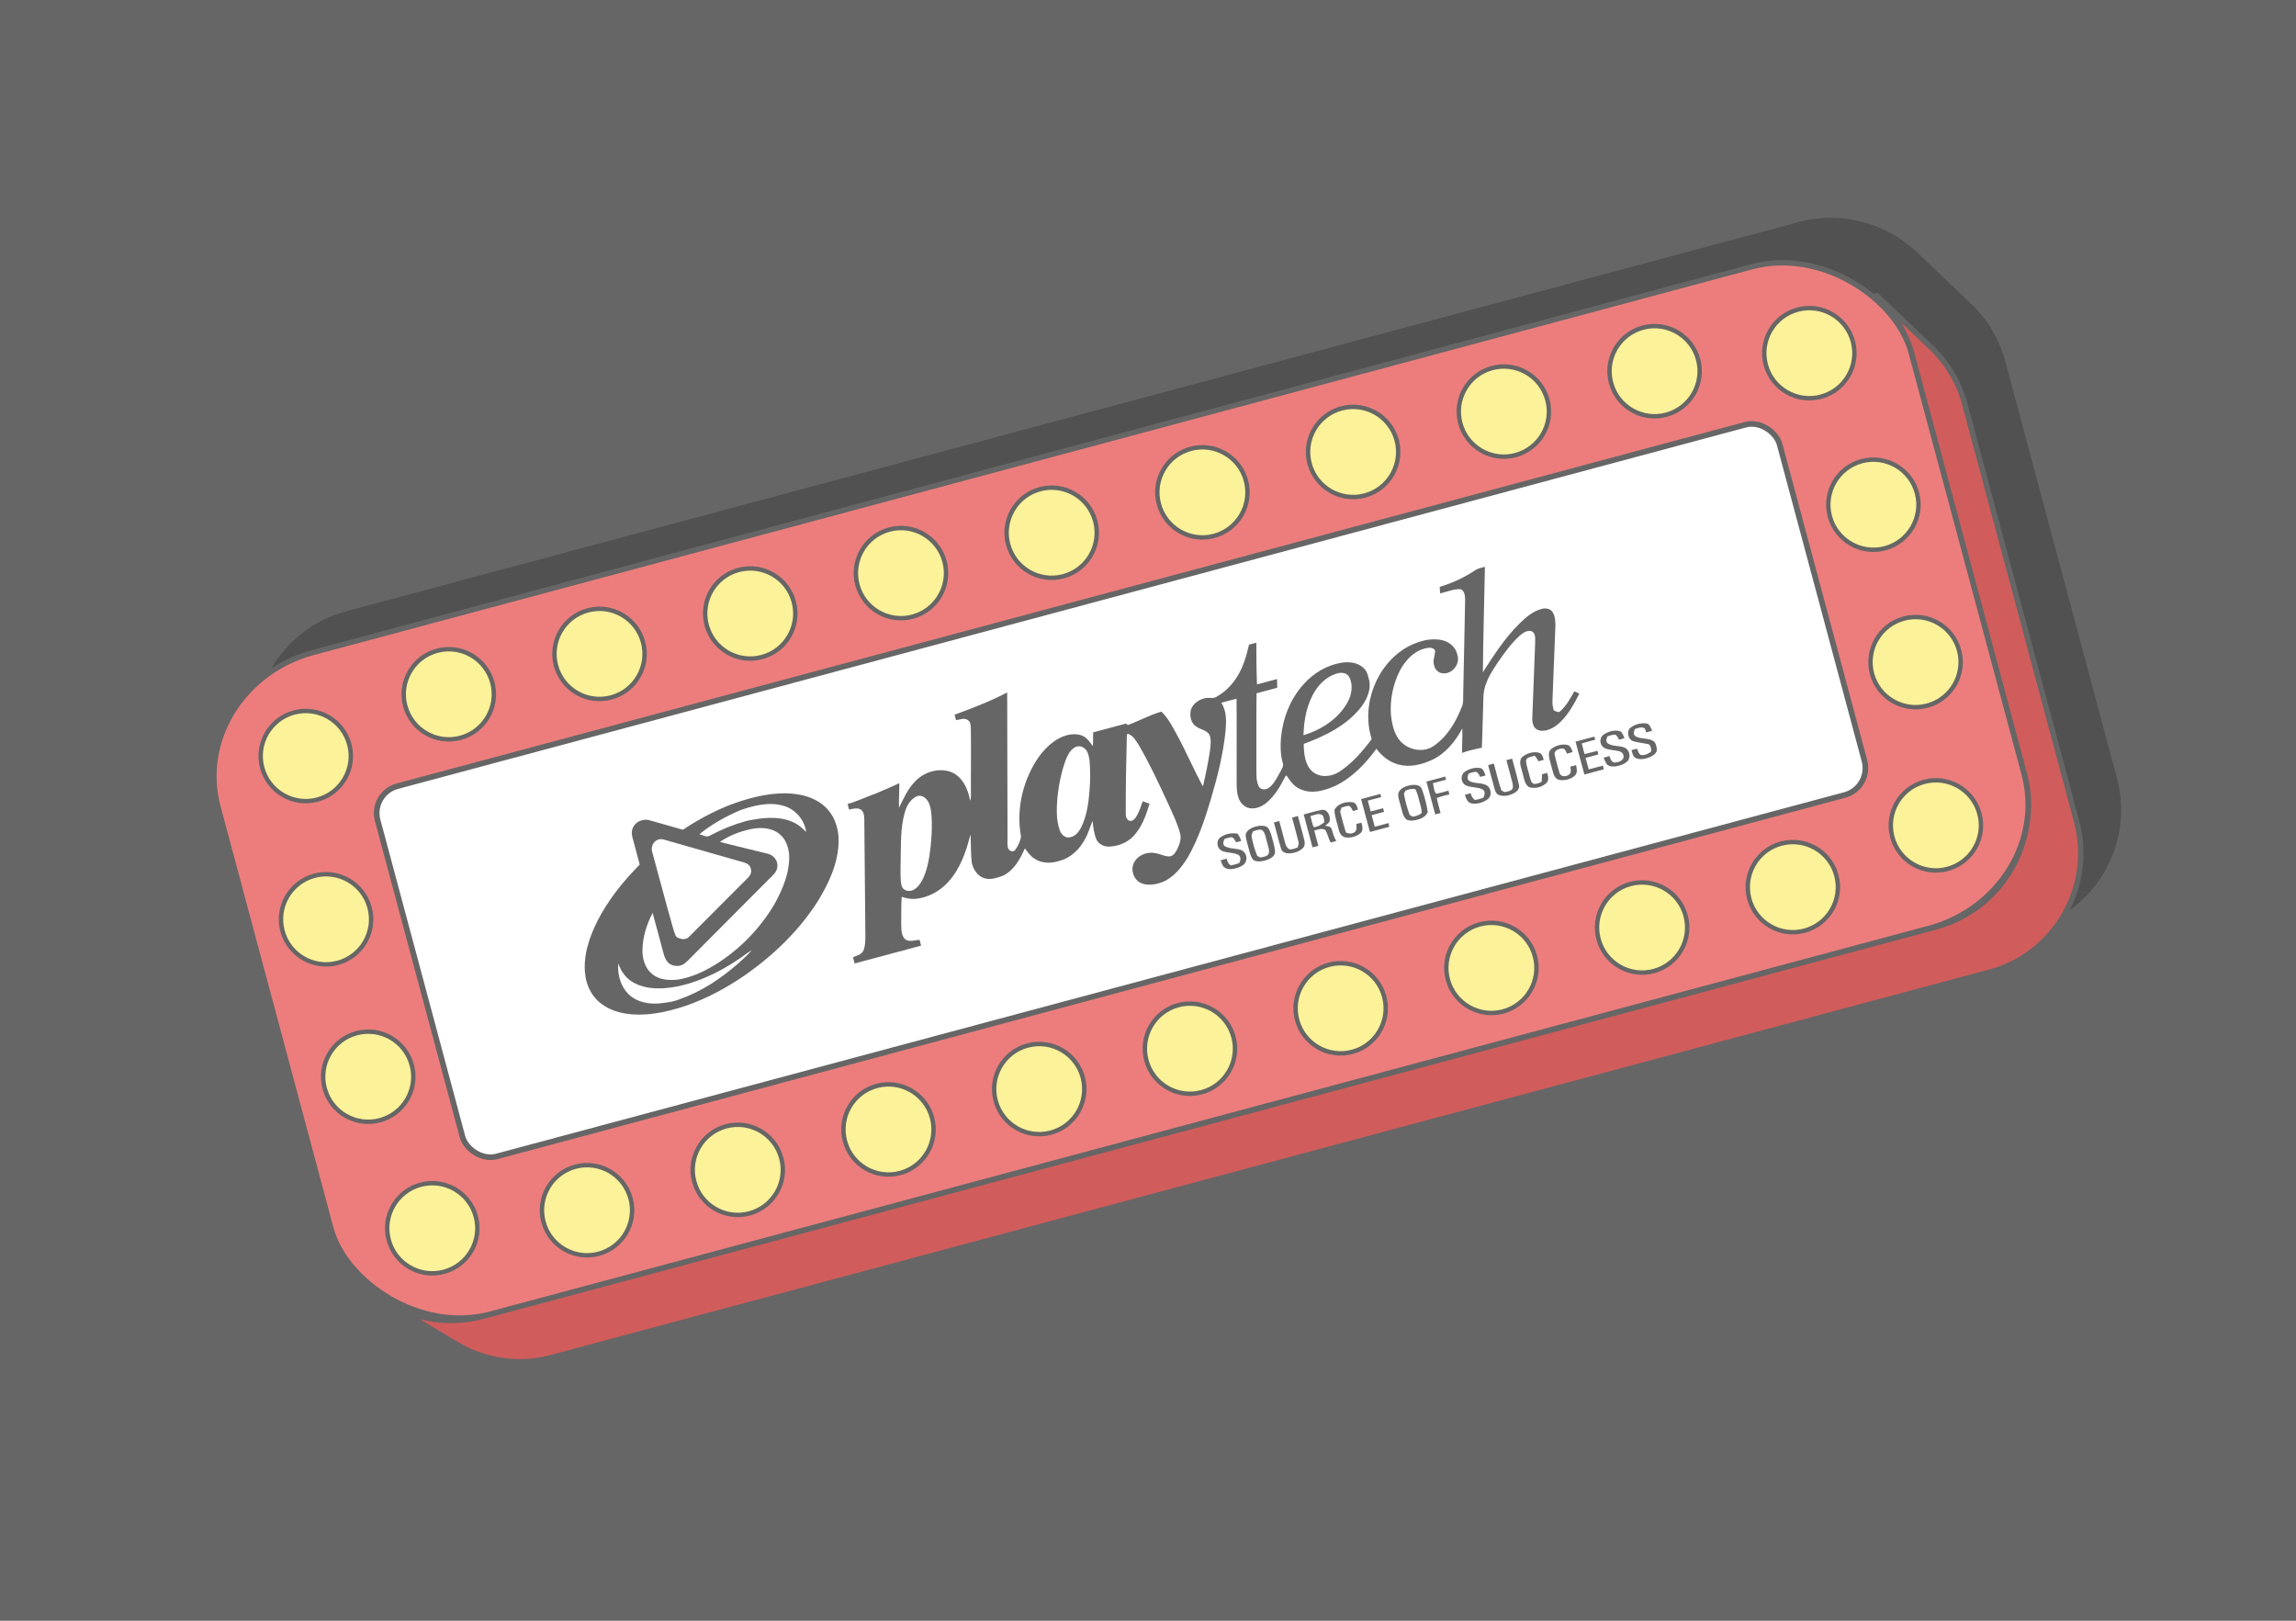
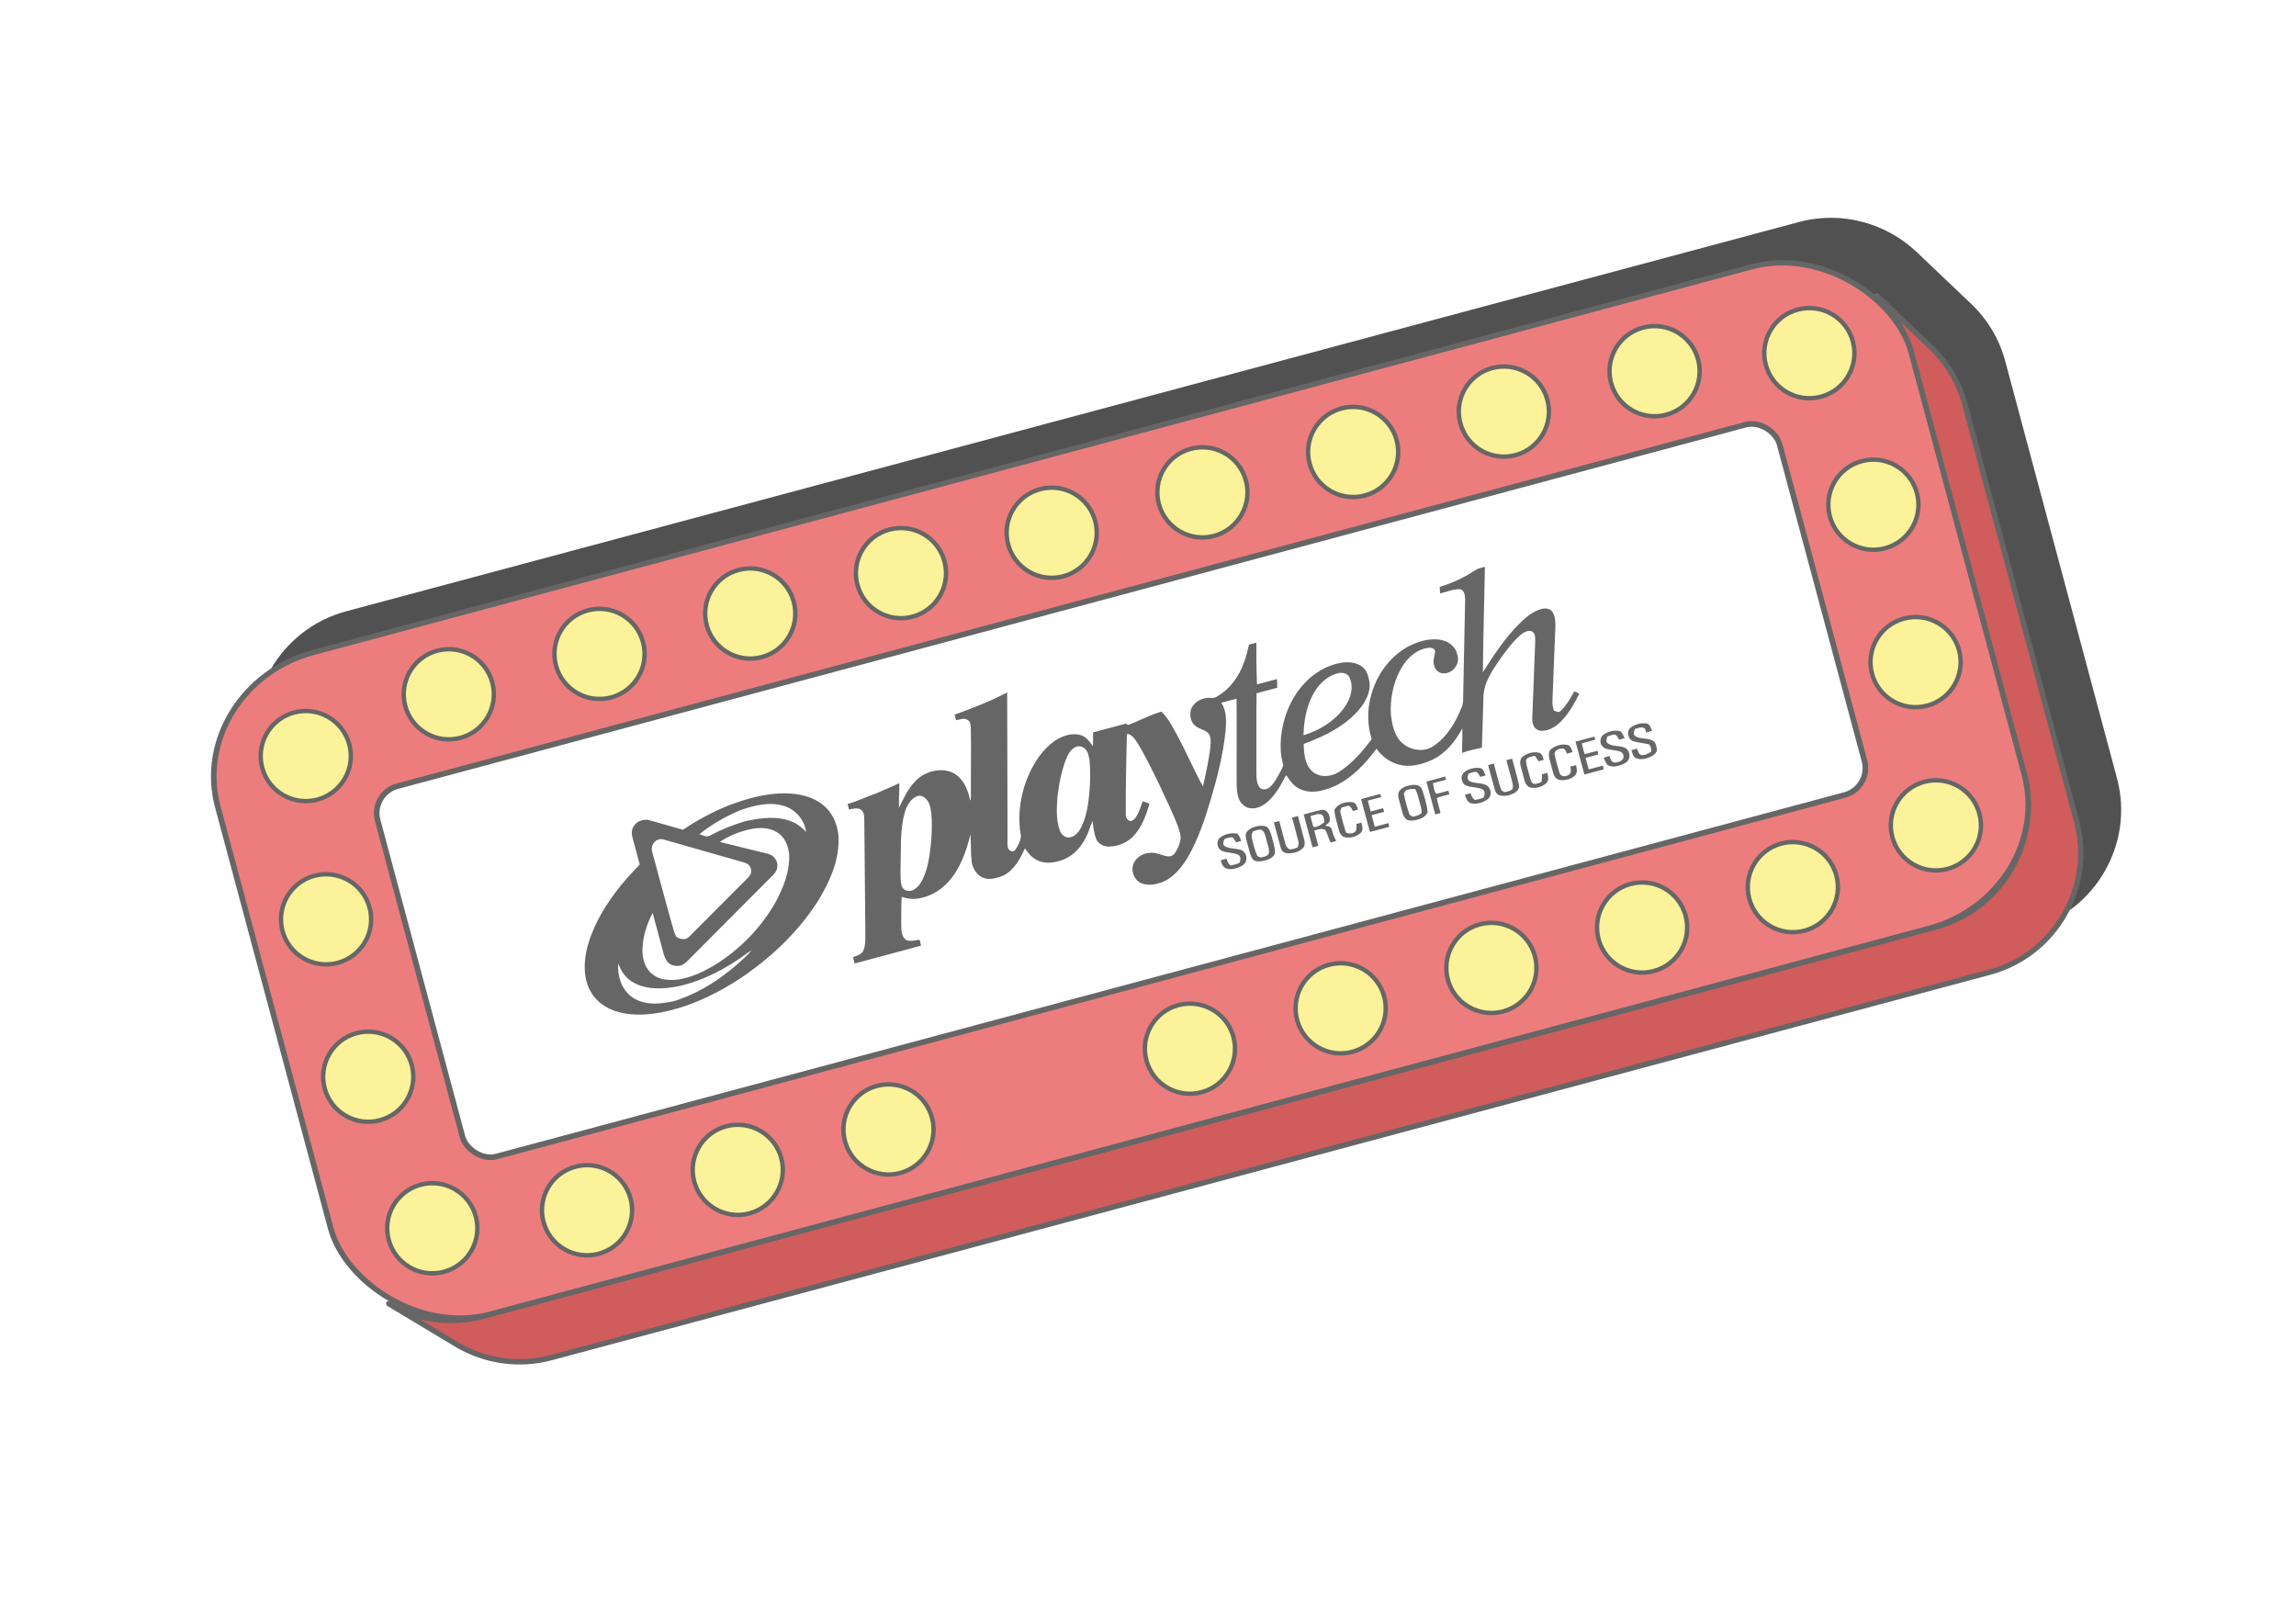
<svg xmlns="http://www.w3.org/2000/svg" xml:space="preserve" width="425px" height="300px" version="1.1" style="shape-rendering:geometricPrecision; text-rendering:geometricPrecision; image-rendering:optimizeQuality; fill-rule:evenodd; clip-rule:evenodd" viewBox="0 0 9607.7 6781.9">
  <defs>
    <style type="text/css">
   
    .str0 {stroke:#666666;stroke-width:22.6;stroke-linecap:round;stroke-linejoin:round;stroke-miterlimit:2.613}
    .str1 {stroke:#666666;stroke-width:22.6;stroke-linecap:round;stroke-linejoin:round;stroke-miterlimit:2.613}
    .fil1 {fill:#515151}
    .fil0 {fill:#666666}
    .fil2 {fill:#D15C5C}
    .fil3 {fill:#ED7D7D}
    .fil5 {fill:#FBF299}
    .fil4 {fill:white}
    .fil6 {fill:#666666;fill-rule:nonzero}
   
  </style>
  </defs>
  <g id="Layer_x0020_1">
    <g id="_2517595352448">
-       <rect class="fil0" width="9607.7" height="6781.9" />
      <g>
        <path class="fil1" d="M1448.3 2558l6079.4 -1629c181.5,-48.6 367.4,6 494.7,127.4l227 216 17.6 17.6 16.8 18.5 15.9 19.4 15 20.1 14 21 13.1 21.8 12 22.5 11 23.3 9.8 24 8.7 24.6 7.5 25.4 467.8 1745.9 6.1 25.6 4.9 25.7 3.4 25.7 2.2 25.7 0.9 25.5 -0.5 25.3 -1.6 25.2 -2.9 25 -4.1 24.7 -5.3 24.4 -6.4 24.1 -7.6 23.7 -8.7 23.2 -9.8 22.8 -10.8 22.3 -11.8 21.7 -12.9 21.1 -13.9 20.6 -14.9 19.8 -15.8 19.2 -16.7 18.4 -17.6 17.5 -18.5 16.8 -19.3 15.9 -20.2 15 -21 14.1 -21.8 13 -22.5 12 -23.3 11 -24 9.8 -24.6 8.7 -25.4 7.5 -6018.6 1612.7 -25.7 6.1 -25.7 4.9 -25.6 3.4 -25.7 2.2 -25.5 0.8 -25.4 -0.4 -25.2 -1.6 -24.9 -2.9 -24.8 -4.1 -24.3 -5.3 -24.1 -6.4 -23.7 -7.6 -23.2 -8.7 -22.8 -9.8 -22.3 -10.8 -21.7 -11.9 -289.3 -173.8c-115.6,-66.7 -205.8,-177.2 -242.8,-315.4l-472.6 -1763.5c-74.1,-276.5 91.5,-563.3 368,-637.4z" />
        <polygon class="fil2 str0" points="7853.5,1237.2 8080.5,1453.2 8098.1,1470.8 8114.9,1489.3 8130.8,1508.6 8145.8,1528.8 8159.8,1549.8 8172.9,1571.6 8184.9,1594.1 8195.8,1617.4 8205.7,1641.3 8214.4,1666 8221.8,1691.3 8689.7,3437.2 8695.8,3462.9 8700.6,3488.6 8704.1,3514.3 8706.3,3539.9 8707.1,3565.4 8706.7,3590.8 8705,3616 8702.2,3641 8698.1,3665.7 8692.8,3690.1 8686.4,3714.2 8678.8,3737.8 8670.1,3761.1 8660.3,3783.9 8649.5,3806.1 8637.6,3827.9 8624.8,3849 8610.9,3869.5 8596,3889.4 8580.2,3908.5 8563.5,3926.9 8545.9,3944.5 8527.4,3961.3 8508,3977.2 8487.9,3992.2 8466.9,4006.2 8445.1,4019.3 8422.6,4031.3 8399.3,4042.2 8375.3,4052.1 8350.7,4060.8 8325.3,4068.2 2306.7,5680.9 2281,5687.1 2255.3,5691.9 2229.7,5695.4 2204,5697.6 2178.5,5698.4 2153.1,5698 2127.9,5696.3 2103,5693.4 2078.2,5689.3 2053.8,5684.1 2029.8,5677.6 2006.1,5670.1 1982.8,5661.4 1960.1,5651.6 1937.8,5640.8 1916.1,5628.9 1626.8,5455.1 1648.7,5467.1 1671.2,5478 1694.2,5487.9 1717.7,5496.7 1741.6,5504.3 1765.9,5510.8 1790.6,5516.1 1815.5,5520.3 1840.8,5523.2 1866.2,5524.9 1891.8,5525.3 1917.6,5524.4 1943.5,5522.3 1969.4,5518.8 1995.4,5513.9 2021.3,5507.6 8100.8,3878.7 8126.4,3871.1 8151.3,3862.3 8175.5,3852.4 8199,3841.3 8221.7,3829.2 8243.7,3816 8264.9,3801.8 8285.3,3786.7 8304.9,3770.6 8323.5,3753.7 8341.3,3735.9 8358.2,3717.3 8374.2,3698 8389.2,3678 8403.2,3657.2 8416.2,3635.9 8428.2,3613.9 8439.1,3591.4 8449,3568.4 8457.8,3544.9 8465.4,3521 8471.9,3496.7 8477.3,3472.1 8481.4,3447.1 8484.3,3421.9 8486,3396.4 8486.4,3370.8 8485.6,3345 8483.4,3319.1 8479.9,3293.2 8475,3267.2 8468.8,3241.3 7996.2,1477.8 7988.7,1452.2 7979.9,1427.3 7970,1403 7958.9,1379.5 7946.8,1356.8 7933.6,1334.8 7919.4,1313.6 7904.3,1293.2 7888.2,1273.7 7871.3,1255 " />
        <rect class="fil3 str0" transform="matrix(1.007 -0.27 0.254 0.948 776.727 2873.44)" width="7037.6" height="2920.2" rx="530.2" ry="530.2" />
        <rect class="fil4 str1" transform="matrix(1.007 -0.27 0.27 1.007 1550.06 3319.93)" width="5825.9" height="1538.7" rx="112" ry="112" />
        <g>
          <circle class="fil5 str0" transform="matrix(0.787 -0.211 0.211 0.787 1279.44 3163.68)" r="231.5" />
          <circle class="fil5 str0" transform="matrix(0.787 -0.211 0.211 0.787 1877.99 2905.21)" r="231.5" />
          <circle class="fil5 str0" transform="matrix(0.787 -0.211 0.211 0.787 2508.7 2736.21)" r="231.5" />
          <circle class="fil5 str0" transform="matrix(0.787 -0.211 0.211 0.787 3139.42 2567.21)" r="231.5" />
          <circle class="fil5 str0" transform="matrix(0.787 -0.211 0.211 0.787 3770.13 2398.21)" r="231.5" />
          <circle class="fil5 str0" transform="matrix(0.787 -0.211 0.211 0.787 4400.84 2229.22)" r="231.5" />
          <circle class="fil5 str0" transform="matrix(0.787 -0.211 0.211 0.787 6923.69 1553.22)" r="231.5" />
          <circle class="fil5 str0" transform="matrix(-0.787 0.211 0.211 0.787 7571.29 1477.79)" r="231.5" />
          <circle class="fil5 str0" transform="matrix(-0.787 0.211 -0.211 -0.787 7839.29 2111.91)" r="231.5" />
          <circle class="fil5 str0" transform="matrix(-0.787 0.211 -0.211 -0.787 1364.4 3846.85)" r="231.5" />
          <circle class="fil5 str0" transform="matrix(0.787 -0.211 0.211 0.787 5662.27 1891.22)" r="231.5" />
          <circle class="fil5 str0" transform="matrix(0.787 -0.211 0.211 0.787 5031.55 2060.22)" r="231.5" />
          <circle class="fil5 str0" transform="matrix(0.787 -0.211 0.211 0.787 6292.98 1722.22)" r="231.5" />
          <circle class="fil5 str0" transform="matrix(0.787 -0.211 -0.211 -0.787 1808.89 5139.63)" r="231.5" />
          <circle class="fil5 str0" transform="matrix(0.787 -0.211 -0.211 -0.787 2456.49 5064.2)" r="231.5" />
          <circle class="fil5 str0" transform="matrix(0.787 -0.211 -0.211 -0.787 3087.2 4895.2)" r="231.5" />
          <circle class="fil5 str0" transform="matrix(0.787 -0.211 -0.211 -0.787 3717.92 4726.2)" r="231.5" />
-           <circle class="fil5 str0" transform="matrix(0.787 -0.211 -0.211 -0.787 4348.63 4557.2)" r="231.5" />
          <circle class="fil5 str0" transform="matrix(0.787 -0.211 -0.211 -0.787 4979.34 4388.2)" r="231.5" />
          <circle class="fil5 str0" transform="matrix(0.787 -0.211 -0.211 -0.787 7502.19 3712.2)" r="231.5" />
          <circle class="fil5 str0" transform="matrix(-0.787 0.211 -0.211 -0.787 8100.74 3453.73)" r="231.5" />
          <circle class="fil5 str0" transform="matrix(-0.787 0.211 0.211 0.787 8015.78 2770.56)" r="231.5" />
          <circle class="fil5 str0" transform="matrix(-0.787 0.211 0.211 0.787 1540.89 4505.5)" r="231.5" />
          <circle class="fil5 str0" transform="matrix(0.787 -0.211 -0.211 -0.787 6240.77 4050.2)" r="231.5" />
          <circle class="fil5 str0" transform="matrix(0.787 -0.211 -0.211 -0.787 5610.05 4219.2)" r="231.5" />
          <circle class="fil5 str0" transform="matrix(0.787 -0.211 -0.211 -0.787 6871.48 3881.2)" r="231.5" />
        </g>
        <g>
          <path class="fil6" d="M4559.1 3180.3c3.9,41.6 3.4,83.4 0.3,125 -4.2,53.5 -11.2,108.3 -35.3,157.1 -9.8,18.4 -24.3,37.4 -46.2,41.1 -19.5,5.1 -37.2,-11.2 -43,-28.6 -16.3,-44.8 -13.5,-93.4 -9.9,-140.1 5.8,-53 16.5,-105.9 35,-156 7.7,-19.1 17.5,-39.1 35.8,-50.1 12.1,-8.7 29,-7.6 40.6,1.5 16.3,11.1 19.3,32.2 22.7,50.1zm-662.2 221.9c4.8,46.3 2.2,92.9 -2.5,138.9 -5.3,45.6 -11.9,92.1 -31.4,134.1 -8.5,17.3 -18.8,35 -35.6,45.4 -13.7,10 -35.2,10.9 -47.4,-2 -7.5,-6.8 -8.4,-17.8 -10.2,-27.1 -2.4,-29.5 -1.5,-59 -1,-88.5 1.8,-68.4 -1.8,-138.3 17.7,-204.7 7.4,-26.3 22.2,-52.3 47.5,-65.2 12.5,-7.1 28.8,-2 38.7,7.5 17.1,15.5 21.8,39.6 24.2,61.6zm1608 -514.2c22.2,-33.4 54.9,-61.6 94.5,-71.1 16.7,-4 37.6,-0.3 46.5,16 18,34.6 9.9,77 -9,109.5 -39,67.5 -109.2,111.9 -182.4,134.3 1.5,-65.5 14.5,-132.9 50.4,-188.7zm1082.9 4.7c-16.2,29.3 -32.7,59.3 -57.6,82.3 -8.4,9.7 -19.6,1.1 -28.6,-2.6 -3.4,-12.8 -6.2,-25.9 -5.3,-39.3 3.5,-102.3 8.3,-204.6 12.1,-306.9 0.6,-22 0.5,-46 -11.7,-65.2 -10.3,-15.5 -30.9,-17.4 -47.3,-12.5 -36.1,10.1 -65.3,35.3 -91.4,61.1 -60.7,59.9 -107,132 -152.9,203.3 1.3,-147 5.9,-294 8.6,-441 -13.2,3.9 -27.5,5.5 -39.1,13.3 -46.1,31 -97,54.6 -150.2,70.6 0.6,9.1 1.3,18.1 1.8,27.2 28.4,-6.2 56.2,-19.1 85.9,-17.5 17.3,7.3 18.5,29.1 18.8,45.5 -2.7,133.8 -5.4,267.6 -8.2,401.5 0.1,15 0.7,30.6 -5.5,44.7 -24.5,63.4 -61.1,125.8 -118.5,164.6 -47.1,32 -115.9,14.5 -147.4,-31.1 -20.1,-29 -26.6,-64.8 -30.9,-99.2 -4.5,-64.3 8.8,-129.9 38.4,-187.3 24.9,-46.6 68.3,-89.9 123.7,-93.9 9.4,0.3 23.7,4.8 22.8,16.5 -1.9,19.2 -10.7,38.4 -4.1,57.7 3.4,18.9 21.3,34 40.7,33.2 38.3,0.8 69.2,-41.8 56.3,-78 -6.1,-31.4 -33.8,-54.7 -64.4,-61 -48.4,-10.9 -98.5,4.8 -141.5,26.8 -132.1,72.6 -198.2,244.3 -152.3,387.3 -39.1,52.1 -82.6,102.8 -138,138.1 -33.3,20.6 -79.8,24 -110.7,-2.9 -31.6,-29 -35,-74.8 -35.9,-115.1 88.9,-32.8 178.7,-76.5 238.8,-152.3 26.2,-33.6 46.3,-78.4 33.3,-121.4 -3.9,-15.2 -8.1,-31.5 -20.3,-42.5 -24.4,-25.4 -62.8,-28.6 -95.7,-23.3 -59.4,10.5 -114,42.8 -154.3,87.3 -56.4,61 -88.6,142 -96.7,224.1 -3.2,36.1 -2.6,73.1 7.3,108.1 5.1,12.9 -4.8,24.5 -9.7,35.6 -13.1,23.1 -24.6,48.3 -45.3,65.8 -12,10.5 -32.2,13.1 -43.2,-0.1 -14.8,-24 -11.6,-53.3 -12.1,-80.2 0.5,-104.2 -0.8,-208.6 0.6,-312.9 28.9,-7.8 57.8,-15.5 86.7,-23.3 -0.2,-12.1 -0.9,-24.1 -1.1,-36.2 -28,7.1 -55.8,14.9 -83.7,22.2 -2.3,-58 -2.9,-116.2 -2.8,-174.3 -10.2,2.7 -20.4,5.3 -30.6,8 -6.1,25.8 -12.3,51.6 -21.8,76.3 -20.5,56.9 -57.3,109.5 -110.8,139.5 -13.4,12.3 -31.7,4.6 -47.8,7.6 -28.3,4.7 -56.8,23.9 -63.8,53 -4.5,23.8 1.6,52.5 23.2,66.3 17.6,12.8 43.3,14.4 55.4,34.2 8.7,21.4 4.4,45.2 2.1,67.5 -7.5,50.1 -17.9,99.7 -29.3,149 -39.2,-71.4 -70.7,-146.8 -109.9,-218.2 -18.4,-33.4 -36,-68.4 -64,-94.9 -48.6,14 -93.1,38.9 -140.5,56.1 -1.7,-1.6 -5.3,-4.7 -7.1,-6.2 -46,12.3 -91.9,24.7 -137.9,36.9 -0.7,19.4 -0.2,38.8 -0.8,58.2 -13.5,-18.3 -27.1,-39.3 -50.1,-46.3 -38.6,-11.8 -80,3 -111.9,25.2 -49.1,34.9 -83.3,87.1 -107.2,141.6 -35.1,80 -47.9,170.4 -31.9,256.6 -2.9,21 -12.8,41.4 -25.5,58.3 -11.7,10.6 -29.4,-0.7 -30.1,-14.9 -2.6,-18.5 -0.2,-37.1 -0.9,-55.7 -0.5,-196.6 -0.9,-393.2 -1.4,-589.9 -70.7,36.8 -145.2,65.6 -220,93 2,7.7 4.1,15.4 6.2,23 16.2,-2.6 35.3,-11.5 49.9,0 12.3,8 10.8,24.5 11.8,37.4 1.9,93.5 -0.5,187.1 0.4,280.7 0.3,6.4 -0.9,12.8 -3.4,18.7 -8.4,-49.7 -33.9,-105.6 -85.6,-122.1 -51.5,-15.7 -110,3.6 -145.9,42.9 -29.9,31 -47.2,70.7 -66.1,108.7 -1.2,-34.4 1.7,-68.7 1.3,-103 -31.2,15.5 -63.7,28.2 -95.6,42.4 -40.6,14 -79.1,33.4 -120.6,44.7 1.8,7.8 3.8,15.6 5.7,23.3 15.1,-2.6 31.5,-7.8 46.4,-1.5 15.3,7.5 17.2,26.3 17.6,41.4 1.5,157.8 3,315.5 4.4,473.3 -0.2,25.7 1.8,52.7 -8.1,76.9 -7.7,17.5 -27.8,21.2 -43.6,27.8 2.2,8.7 4.5,17.5 6.9,26.3 92.6,-24.8 185.3,-49.7 278,-74.5 -2.1,-8 -4.1,-16 -6,-24.1 -19.3,0.3 -40.7,9.6 -58.7,-1 -18.3,-15 -17.6,-41.3 -18.4,-62.9 0.7,-38.7 -0.6,-77.5 2,-116.2 18.8,5.9 38.6,10 58.4,8.3 52.2,-5.4 101.1,-31.6 136.1,-70.4 50.5,-55.5 75.9,-128.2 93.3,-199.9 2.7,40.1 0.7,80.5 5.7,120.4 6.3,27.3 24.2,55.2 52.4,63.5 26.2,8.5 53.7,-1.8 78.4,-10.6 45.7,-22.4 71.5,-69.5 91.2,-114.3 11.7,16 23.5,32.7 40.6,43.4 30.7,20.7 70.6,20.1 104.7,8.8 47.7,-12.4 85,-49.7 107.2,-92.5 13.4,-23.6 20,-50.1 30.9,-74.8 2.5,27 6.1,54.3 16.6,79.6 10.4,18.9 32.5,29.4 53.8,28.1 36.8,-1.5 73.6,-16 99.4,-42.7 36.2,-37.5 53.8,-87.9 68.5,-136.8 -9.5,-3.5 -19,-7 -28.5,-10.1 -7.7,21.1 -14.3,42.9 -25.9,62.3 -6.1,10.4 -16.2,22.5 -29.5,19.7 -11.7,-5.1 -16.6,-18.5 -15.6,-30.6 -0.7,-110.7 2,-221.4 4.6,-332 1.7,-0.2 5,-0.6 6.6,-0.8 20.9,7.8 31.9,29.2 43.6,46.8 46.5,80.4 85.8,164.7 124.6,249 17.9,40.2 37.9,79.9 48.5,122.9 4.9,19.9 -2.1,40.1 -10.2,58.2 -7,14 -14.9,30.8 -31.5,34.9 -20.1,2.1 -38.4,-8.7 -57.7,-12.4 -32.7,-8.5 -71.4,3.3 -90.2,32.2 -22.5,31.5 -6,83.6 31.8,94.4 25.9,8.7 54.3,3.6 79.5,-5 49.3,-18.6 83.3,-61.8 110.2,-105.3 43.4,-76 71.4,-159.6 96.2,-243.2 27.6,-93.3 51.6,-188.1 61.5,-285.1 3.3,-40 5.3,-83.3 -17.8,-118.2 21.2,-5.7 42.4,-11.7 63.8,-16.8 1.2,106.6 0,213.2 0.4,319.7 0.5,29.5 -2.1,59.7 5.8,88.4 5,20.5 19.2,39.3 39.1,47.3 27.2,9.8 57.1,-2 78.7,-19 32,-26.4 54.8,-62.2 73.5,-98.7 3.6,-5.6 5.1,-13.6 11.6,-16.7 14.7,23 31.8,46.5 57.9,57.4 48,22.1 102.8,5.8 148.3,-14.9 69.9,-34.2 124.7,-92.4 170.2,-154.3 22.5,31.1 54.3,55.8 91.7,65.9 46.8,13.2 96.5,1 139.6,-18.7 57.3,-26.4 98.6,-77.3 127.7,-131.9 1.8,34.1 -1.4,68.2 -0.8,102.2 26.7,-10.5 55,-15.5 82.8,-22 3.3,-73.3 3.9,-146.8 6.8,-220.2 3.9,-49.9 31,-93.7 58.4,-134.1 28.1,-40.9 57.1,-82.1 94.3,-115.3 13,-11.5 30.8,-23 48.8,-17.7 18,8.5 14.4,30.8 14.8,47.1 -3.7,96.1 -7.3,192.2 -11,288.3 -0.6,20.4 -4.1,41.9 4.7,61.1 6.5,13.3 21.3,20.8 35.8,20.1 27.8,-0.1 53.3,-15.5 73.2,-34 36,-33.9 60.1,-77.8 82.1,-121.7 -7.1,-3 -14.1,-6.2 -21,-9.5z" />
-           <path class="fil6" d="M3373.5 3481.1c-17.6,-17.1 -36.2,-33.9 -59.4,-42.8 -61.4,-25.4 -130,-16.2 -193,-2.5 -52,14.6 -102.4,35 -149.9,60.5 -14.2,9.6 -30.1,-2.5 -44.7,-5.3 52.1,-42.2 110.9,-75.3 172.5,-101.2 57.3,-19.8 120.2,-35.6 180.2,-17.8 49.2,14.1 87.2,58.5 94.3,109.1zm-71.3 94.5c3.2,73.2 -25.7,143.1 -60.4,206 -60.6,103.3 -146.7,191.7 -248.4,254.9 -48.4,29.3 -100.7,54.1 -157,62.6 -36,3.8 -75.9,1.7 -105.4,-21.7 -30.2,-23 -42.6,-62.1 -42.7,-98.9 0.2,-55.3 17.2,-109.7 42.7,-158.4 15.7,56.6 30.5,113.5 45.8,170.2 4.6,16.8 11.8,34.4 27.2,44 18.4,10.3 43.1,10.7 60.2,-2.3 10.9,-8 19.7,-18.3 29.3,-27.6 108.7,-109.4 217.4,-218.7 326.4,-327.9 13.6,-13.6 30.8,-27.2 32.7,-47.9 4.4,-25.1 -14.5,-50 -38.7,-55.9 -67.1,-16.7 -134.5,-32.4 -201.5,-49.6 38,-26.3 82,-43.3 126.9,-53.2 41.1,-9.4 88.8,-7.6 122.7,20.2 25.9,20.5 37,53.7 40.2,85.5zm-216.7 459.1c-70.3,60.8 -149.1,113.6 -237.1,144.8 -29.8,13.1 -62.5,16.5 -94.5,19.7 -39.3,2.1 -81.2,-5 -112.9,-29.7 -41.3,-32.1 -58.5,-87.8 -53.7,-138.5 10.9,33.8 32.9,64.4 64.9,81.2 56.5,30.7 124.5,27 185.7,14.8 105.4,-23 202.8,-74.7 289,-138.8 6.1,-4.4 12.5,-8.4 18.9,-12.3 -18.1,21.6 -39.2,40.2 -60.3,58.8zm-332.2 -521c14,-5.9 28.3,0.9 41.9,4.4 105.9,30 211.7,60.6 317.7,90.7 13,3.2 26.2,11.9 28.9,25.9 5.6,15.2 -3.1,30.8 -14.4,40.7 -81.1,80.6 -161.3,162.2 -242.4,242.9 -14.5,17.5 -39.3,12.8 -55.6,0.9 -6,-12 -10.4,-24.8 -13.6,-37.8 -30,-104.3 -57,-209.3 -85.9,-313.9 -7.9,-20.3 2.4,-46.7 23.4,-53.8zm692.8 -143.5c-44,-37.4 -103.4,-49.7 -159.8,-50.7 -80.6,-0.3 -159.5,21.5 -234.5,49.6 -68.2,27.4 -133.2,62.3 -194.2,103 -44.8,-13.5 -90,-25.3 -134.8,-38.4 -25.6,-9.3 -58.5,0.3 -71.7,24.9 -8.8,13.9 -8.8,31.3 -4.3,46.6 10,37.4 20.2,74.9 30.1,112.4 -36.1,37.5 -71.6,75.9 -102.6,117.9 -54.3,73.2 -100.7,154.7 -120.5,244.5 -11.7,56.9 -11.2,120.1 19.3,171.4 27.7,49.1 81,78.3 135.2,88.2 87.8,16.2 177.7,-3 261.1,-30.8 89.9,-31.2 174.3,-77 252.4,-131.3 117.5,-82.7 222.9,-184.9 300.4,-306.4 46.9,-76.4 86.6,-162.1 86.9,-253.3 1.1,-55.1 -20.1,-111.9 -63,-147.6z" />
+           <path class="fil6" d="M3373.5 3481.1c-17.6,-17.1 -36.2,-33.9 -59.4,-42.8 -61.4,-25.4 -130,-16.2 -193,-2.5 -52,14.6 -102.4,35 -149.9,60.5 -14.2,9.6 -30.1,-2.5 -44.7,-5.3 52.1,-42.2 110.9,-75.3 172.5,-101.2 57.3,-19.8 120.2,-35.6 180.2,-17.8 49.2,14.1 87.2,58.5 94.3,109.1zm-71.3 94.5c3.2,73.2 -25.7,143.1 -60.4,206 -60.6,103.3 -146.7,191.7 -248.4,254.9 -48.4,29.3 -100.7,54.1 -157,62.6 -36,3.8 -75.9,1.7 -105.4,-21.7 -30.2,-23 -42.6,-62.1 -42.7,-98.9 0.2,-55.3 17.2,-109.7 42.7,-158.4 15.7,56.6 30.5,113.5 45.8,170.2 4.6,16.8 11.8,34.4 27.2,44 18.4,10.3 43.1,10.7 60.2,-2.3 10.9,-8 19.7,-18.3 29.3,-27.6 108.7,-109.4 217.4,-218.7 326.4,-327.9 13.6,-13.6 30.8,-27.2 32.7,-47.9 4.4,-25.1 -14.5,-50 -38.7,-55.9 -67.1,-16.7 -134.5,-32.4 -201.5,-49.6 38,-26.3 82,-43.3 126.9,-53.2 41.1,-9.4 88.8,-7.6 122.7,20.2 25.9,20.5 37,53.7 40.2,85.5zm-216.7 459.1c-70.3,60.8 -149.1,113.6 -237.1,144.8 -29.8,13.1 -62.5,16.5 -94.5,19.7 -39.3,2.1 -81.2,-5 -112.9,-29.7 -41.3,-32.1 -58.5,-87.8 -53.7,-138.5 10.9,33.8 32.9,64.4 64.9,81.2 56.5,30.7 124.5,27 185.7,14.8 105.4,-23 202.8,-74.7 289,-138.8 6.1,-4.4 12.5,-8.4 18.9,-12.3 -18.1,21.6 -39.2,40.2 -60.3,58.8zm-332.2 -521c14,-5.9 28.3,0.9 41.9,4.4 105.9,30 211.7,60.6 317.7,90.7 13,3.2 26.2,11.9 28.9,25.9 5.6,15.2 -3.1,30.8 -14.4,40.7 -81.1,80.6 -161.3,162.2 -242.4,242.9 -14.5,17.5 -39.3,12.8 -55.6,0.9 -6,-12 -10.4,-24.8 -13.6,-37.8 -30,-104.3 -57,-209.3 -85.9,-313.9 -7.9,-20.3 2.4,-46.7 23.4,-53.8zm692.8 -143.5c-44,-37.4 -103.4,-49.7 -159.8,-50.7 -80.6,-0.3 -159.5,21.5 -234.5,49.6 -68.2,27.4 -133.2,62.3 -194.2,103 -44.8,-13.5 -90,-25.3 -134.8,-38.4 -25.6,-9.3 -58.5,0.3 -71.7,24.9 -8.8,13.9 -8.8,31.3 -4.3,46.6 10,37.4 20.2,74.9 30.1,112.4 -36.1,37.5 -71.6,75.9 -102.6,117.9 -54.3,73.2 -100.7,154.7 -120.5,244.5 -11.7,56.9 -11.2,120.1 19.3,171.4 27.7,49.1 81,78.3 135.2,88.2 87.8,16.2 177.7,-3 261.1,-30.8 89.9,-31.2 174.3,-77 252.4,-131.3 117.5,-82.7 222.9,-184.9 300.4,-306.4 46.9,-76.4 86.6,-162.1 86.9,-253.3 1.1,-55.1 -20.1,-111.9 -63,-147.6" />
          <path class="fil6" d="M5104.3 3506c20.6,-16.9 48.9,-22.2 74.7,-17.4 6.7,9.1 11.3,19.5 14.8,30.2 -7.1,2 -14.1,3.9 -21.1,6 -5.2,-7.8 -8.6,-18.2 -18.1,-21.6 -10.4,0.6 -20.2,4.2 -30,7 -4.9,9.9 -10.6,23.9 1.6,31.2 21.8,12 48.5,7.3 71.1,17 13.4,8.3 21.5,25 17.5,40.6 -2.1,17.1 -19.2,25.6 -33.5,31.4 -19.3,6.7 -44.2,11.9 -60.9,-3.4 -6.3,-7.9 -9.1,-17.7 -12.7,-27 8.3,-2.5 16.6,-4.9 25,-7.2 2.6,11.4 7.2,22.3 17.7,28.5 11.9,-2 23.5,-5.3 34.9,-9.5 6.3,-10.6 8.8,-26.5 -2.7,-34.6 -21.3,-10.4 -46.1,-7.5 -68,-16.1 -21,-8.3 -27.5,-39.9 -10.3,-55.1l0 0z" />
          <path class="fil6" d="M5584 3388.4c14.7,-26.2 48.2,-35.3 76.4,-31.4 14.8,2.9 18.6,18.2 22.1,30.8 -7,2 -14,4 -20.8,5.9 -4.9,-7.9 -8.2,-18.2 -17.7,-21.8 -10.3,0.9 -20.1,4.4 -29.9,7.3 -2.2,6.7 -7.2,13.3 -5.1,20.7 6.6,28 14.3,55.8 22.9,83.3 12.9,6.5 29.6,6.8 40.2,-4.2 6.4,-9.2 3.8,-20.9 3.8,-31.3 7,-1.8 14.1,-3.5 21.1,-5.3 3.5,13.9 9,31.1 -2.8,42.7 -16.9,15.3 -41,22 -63.4,19 -16,-2.3 -25.8,-17.5 -28.6,-32.3 -6.4,-27.7 -17.4,-54.7 -18.2,-83.4l0 0z" />
          <path class="fil6" d="M6128.4 3230.2c18.6,-13.1 42.6,-19.9 65.3,-16.3 14.7,2.2 17.2,19.9 22.8,30.8 -7.4,2.1 -14.8,4.2 -22.2,6.3 -5.3,-7.5 -8.1,-18.5 -17.9,-21.4 -10.5,0.4 -20.4,4.2 -30.4,7 -4.7,9.7 -8.5,22.9 1.4,30.8 22.6,13.4 51.9,5.9 74.5,19.3 19,12.5 22.3,44.4 2.8,58 -19.2,14.1 -44.7,21.6 -68.4,16.8 -16.6,-3.8 -21.3,-21.4 -26.5,-35.4 8,-2.4 16.1,-4.8 24.3,-7 2.9,11.3 7.4,22.3 18.2,28.4 11.8,-2 23.4,-5.3 34.8,-9.4 5.9,-10.7 9.4,-26.8 -2.8,-34.6 -22.1,-11.3 -48.7,-6.8 -71,-17.7 -20.2,-10.2 -23.5,-42 -4.9,-55.6l0 0z" />
          <path class="fil6" d="M6368.5 3168.8c19,-16.5 46.7,-25.2 71.6,-19.1 13.5,4 16.4,18.1 19.6,30 -7.3,1.9 -14.5,3.9 -21.6,5.9 -4.9,-7.9 -9.9,-15.7 -15.4,-23.1 -13.1,4.1 -32.6,3.9 -37.2,19.8 1.5,24 11.3,46.8 16.4,70.4 3.5,9.4 4.7,23 15.6,27 11.9,2.2 23,-3.4 33.5,-8.2 1.3,-10.5 1.5,-21.2 1.7,-31.8 7.1,-1.9 14.3,-3.8 21.5,-5.7 4,13.8 8.5,30.8 -2.9,42.4 -19,17.4 -48.5,25.7 -73.2,17.1 -20.4,-13.2 -20.5,-40 -27.6,-60.9 -4.5,-20.4 -17.2,-44.9 -2,-63.8l0 0z" />
          <path class="fil6" d="M6492 3133.5c18.9,-14 44.2,-21.8 67.5,-16.2 13.2,3.7 16.8,18.4 21.1,29.6 -7.9,2.3 -15.7,4.6 -23.5,6.9 -3.8,-8.3 -6.7,-19.3 -16.8,-21.9 -14.3,0.7 -35.5,5.3 -35.4,23.3 5.7,26.6 13.4,52.9 20.9,79 6.9,23.7 49.3,14.6 47.4,-9.4 -0.4,-5.7 -1,-11.4 -1.8,-17.1 7.9,-1.9 15.9,-3.9 23.8,-5.8 3.1,14.4 7.1,32.2 -5.1,43.7 -16.8,15.1 -41.2,21.3 -63.4,18.1 -14.3,-2 -23.2,-15 -26.8,-27.9 -5.9,-20.3 -11.2,-40.7 -16.4,-61.1 -3.1,-13.9 -4.3,-31.8 8.5,-41.2l0 0z" />
          <path class="fil6" d="M6712.5 3072.4c19.7,-12.4 45,-19.3 67.8,-12.6 9.4,7 12.8,18.6 17.6,28.7 -7.6,2.4 -15.1,4.7 -22.7,7 -4.8,-8 -8.2,-18.4 -17.9,-21.7 -10.6,0.6 -20.5,4.3 -30.5,7.2 -4.3,9.8 -9.2,23.7 2.4,30.6 21.2,13 48.2,7.3 70.6,17.3 19.3,10.1 25.3,38.8 11.3,55.6 -13.3,13.1 -31.8,19.2 -49.9,22.3 -13.2,1.7 -28.2,0.8 -38,-9.4 -5,-8.5 -8.7,-17.6 -12.8,-26.5 8,-2.6 16.1,-5.1 24.3,-7.5 3.7,10.4 6.7,23.6 18.9,27.2 17.2,0.7 44,-6.9 40,-29.1 -3.7,-20.4 -27.9,-19.5 -43.7,-22.6 -16.8,-2.9 -37.5,-3.7 -47.4,-19.8 -10.3,-14.9 -5.9,-37.6 10,-46.7l0 0z" />
          <path class="fil6" d="M6823.7 3044.3c18.4,-13.3 41.9,-20 64.5,-17.3 15.7,1.4 19,19.3 25.4,30.7 -8.4,2.5 -16.7,4.8 -25,7.2 -1.9,-5.5 -3.7,-10.9 -5.4,-16.4 -13.2,-8.9 -28.3,-2.6 -41.7,2 -4.3,9.3 -8.8,22.1 1.4,29.5 24.2,16.2 58.9,4.4 81,25.4 6.2,9.2 8.4,21.1 9.5,32.1 -1.3,15.5 -16,24.2 -28.5,30.3 -18.7,7.5 -41,13.3 -60,4.1 -12.6,-6 -14,-21.2 -17.8,-33 7.6,-2.1 15.2,-4.1 23,-6.2 4.2,9.3 6.3,22.1 16.9,26.6 15.6,2.7 29.7,-5.4 42.1,-14 1.1,-11 -0.5,-21.9 -8.1,-30.3 -21,-5.5 -42.8,-6.8 -63.7,-12.6 -24.4,-5.1 -33.6,-42.8 -13.6,-58.1l0 0z" />
          <path class="fil6" d="M5330.7 3441.5c7.5,-2 15,-4 22.5,-6.1 8.2,30.5 16.4,61.1 24.5,91.7 2.5,10.5 7.7,22 18.2,26.7 11.9,1.3 23.1,-3.6 34,-7.6 2.5,-7.9 6.5,-16 3.5,-24.4 -8.2,-33.8 -18,-67.1 -26.7,-100.7 8.1,-2.2 16.3,-4.4 24.5,-6.6 8.8,33.8 18.5,67.2 26.8,101.1 2.7,11.1 2.9,24 -5.6,32.8 -15.2,15.6 -37.9,22.1 -59.1,22.4 -13.5,0.3 -29.9,-5.6 -32.8,-20.4 -11,-36 -19.7,-72.7 -29.8,-108.9l0 0z" />
          <path class="fil6" d="M5695.5 3343.7c26.9,-7.2 53.8,-14.4 80.7,-21.6 0.9,3.3 2.5,9.8 3.4,13.1 -18.7,5.1 -37.4,10 -56.1,15.1 4,15.1 8.1,30.2 12.2,45.4 17.2,-4.6 34.5,-9.3 51.8,-13.9 1.4,5.1 2.8,10.1 4.3,15.2 -17.4,4.7 -34.7,9.3 -52,14 4.3,16.2 8.6,32.3 13,48.5 19.1,-5.2 38.3,-10.4 57.5,-15.4 1,5.2 2,10.4 3.1,15.7 -27,6.9 -53.9,14.4 -80.9,21.4 -12.5,-45.8 -24.5,-91.7 -37,-137.5l0 0z" />
          <path class="fil6" d="M5968.9 3270.5c26.2,-7.1 52.4,-14.1 78.6,-21.1 0.8,3.3 2.6,9.8 3.5,13.1 -18.3,4.9 -36.5,9.8 -54.8,14.6 3.7,14.7 3.4,33.3 13.9,44.4 17.1,-3.1 33.6,-8.7 50.6,-12.9 1.4,5 2.9,10.1 4.4,15.1 -17.6,5.3 -35.8,8.3 -52.7,15.7 3.6,21.3 10.8,41.7 15.7,62.7 -7.5,2 -14.9,3.9 -22.2,5.9 -12.4,-45.9 -24.7,-91.7 -37,-137.5l0 0z" />
          <path class="fil6" d="M6227.1 3201.3c7.9,-2.1 15.9,-4.3 23.9,-6.4 10.5,37.4 18.6,75.4 31.5,112 4.1,2.5 8.2,5 12.5,7.6 11.1,-1.8 23.4,-3.2 32.2,-11.2 5.8,-7.3 3.4,-17.5 2.1,-25.9 -8,-32.3 -17.3,-64.4 -25.7,-96.6 7.9,-2.1 15.9,-4.3 24,-6.4 9.2,36.7 20.6,72.9 28.6,109.9 4.3,15.3 -8.6,28.3 -20.9,34.8 -18.3,9.2 -40,14.6 -60.1,8.8 -11.8,-3.3 -18.2,-14.7 -20.9,-25.9 -9.5,-33.4 -18,-67.2 -27.2,-100.7l0 0z" />
          <path class="fil6" d="M6592.9 3103.3c26.3,-7.1 52.6,-14.1 78.9,-21.2 0.9,3.3 2.6,9.9 3.4,13.1 -18.7,5.2 -37.6,9.9 -56.2,15.4 3.5,15.1 7.6,29.9 11.6,44.8 18.2,-4.2 36.1,-9.3 54.2,-13.7 1.1,5.1 2.3,10.1 3.4,15.3 -17.8,4.6 -35.5,9.3 -53.2,14.3 4.1,16 8.4,32.1 13,48.1 19.8,-5 39.6,-10.6 59.5,-15.6 1.1,5.1 2.4,10.1 3.6,15.2 -27,7.4 -54,14.5 -81,21.9 -12.9,-45.7 -24.7,-91.8 -37.2,-137.6l0 0z" />
          <path class="fil6" d="M5243.4 3478.5c-3.5,7.9 -7.8,16.3 -5.5,25.2 5.2,26.5 12.4,52.8 23.1,77.6 4.2,2.3 8.4,4.5 12.6,6.7 12.4,-2.1 28.5,-3.4 35.4,-15.7 4.6,-18 -4.6,-35.6 -8.2,-52.9 -5.2,-15.9 -5.9,-36.1 -20.9,-46.5 -12.2,-4.3 -24.8,3 -36.5,5.6l0 0zm-2.4 -15.3c17.2,-7.4 37.1,-10.4 55.5,-5.5 13.6,5.7 17.8,21.4 22.5,34 6.7,24.6 15.4,49.2 16.5,74.8 -1.5,16.5 -18,25.8 -31.9,31.1 -17.9,5.8 -39,10.9 -56.9,2.5 -13.1,-11.7 -16,-30.2 -20.6,-46.3 -4.4,-18.5 -11.2,-36.7 -13.5,-55.6 -1.4,-17.3 14.4,-28.8 28.4,-35l0 0z" />
          <path class="fil6" d="M5483.7 3414.8c4,15.5 7,31.5 13.3,46.4 17.1,-0.9 31.7,-10.5 44.9,-20.5 -1.9,-9.9 -1,-21.4 -8,-29.4 -15.4,-11.2 -34.2,0 -50.2,3.5l0 0zm-28.3 -6.7c25.7,-6.2 50.9,-15.2 77.1,-19.4 22.5,-1.9 33.8,23.9 32.1,42.9 -0.4,11.5 -12.1,16.8 -19.4,23.8 10.1,1.4 23.9,2.4 27.2,14.3 5.1,16.9 9.9,34.1 19.2,49.3 -7.9,2.2 -15.6,4.3 -23.4,6.6 -9.3,-16.7 -12.8,-35.8 -22,-52.5 -14.9,-9.1 -31.4,-1.8 -46.6,2.2 5.7,21.3 11.5,42.6 17,64 -8.1,2.1 -16.2,4.2 -24.3,6.2 -12.5,-45.8 -24.5,-91.6 -36.9,-137.4l0 0z" />
          <path class="fil6" d="M5882.1 3307.9c-2.5,4.2 -5,8.4 -7.5,12.6 5.2,30.5 13.6,60.3 24.1,89.3 4.1,2.4 8.3,4.9 12.4,7.4 13.9,-0.9 26.6,-6.3 37.6,-14.6 1.2,-17.1 -5.1,-33.2 -9.2,-49.4 -5.1,-17.5 -7.7,-36.2 -17.9,-51.7 -13.6,-1.5 -27,1 -39.5,6.4l0 0zm-30.3 9.9c7.7,-20.6 31.5,-28.7 51.2,-32.5 17.1,-2.5 41,-2.1 47.3,17.9 11.2,30.8 19.8,63.1 24.1,95.7 -10.7,23.2 -37.3,31.3 -60.7,34.4 -11.6,1 -26,1.1 -33.5,-9.5 -12.5,-15.3 -14,-36 -19.8,-54.2 -3.7,-17 -12.2,-34.1 -8.6,-51.8l0 0z" />
        </g>
      </g>
    </g>
  </g>
</svg>